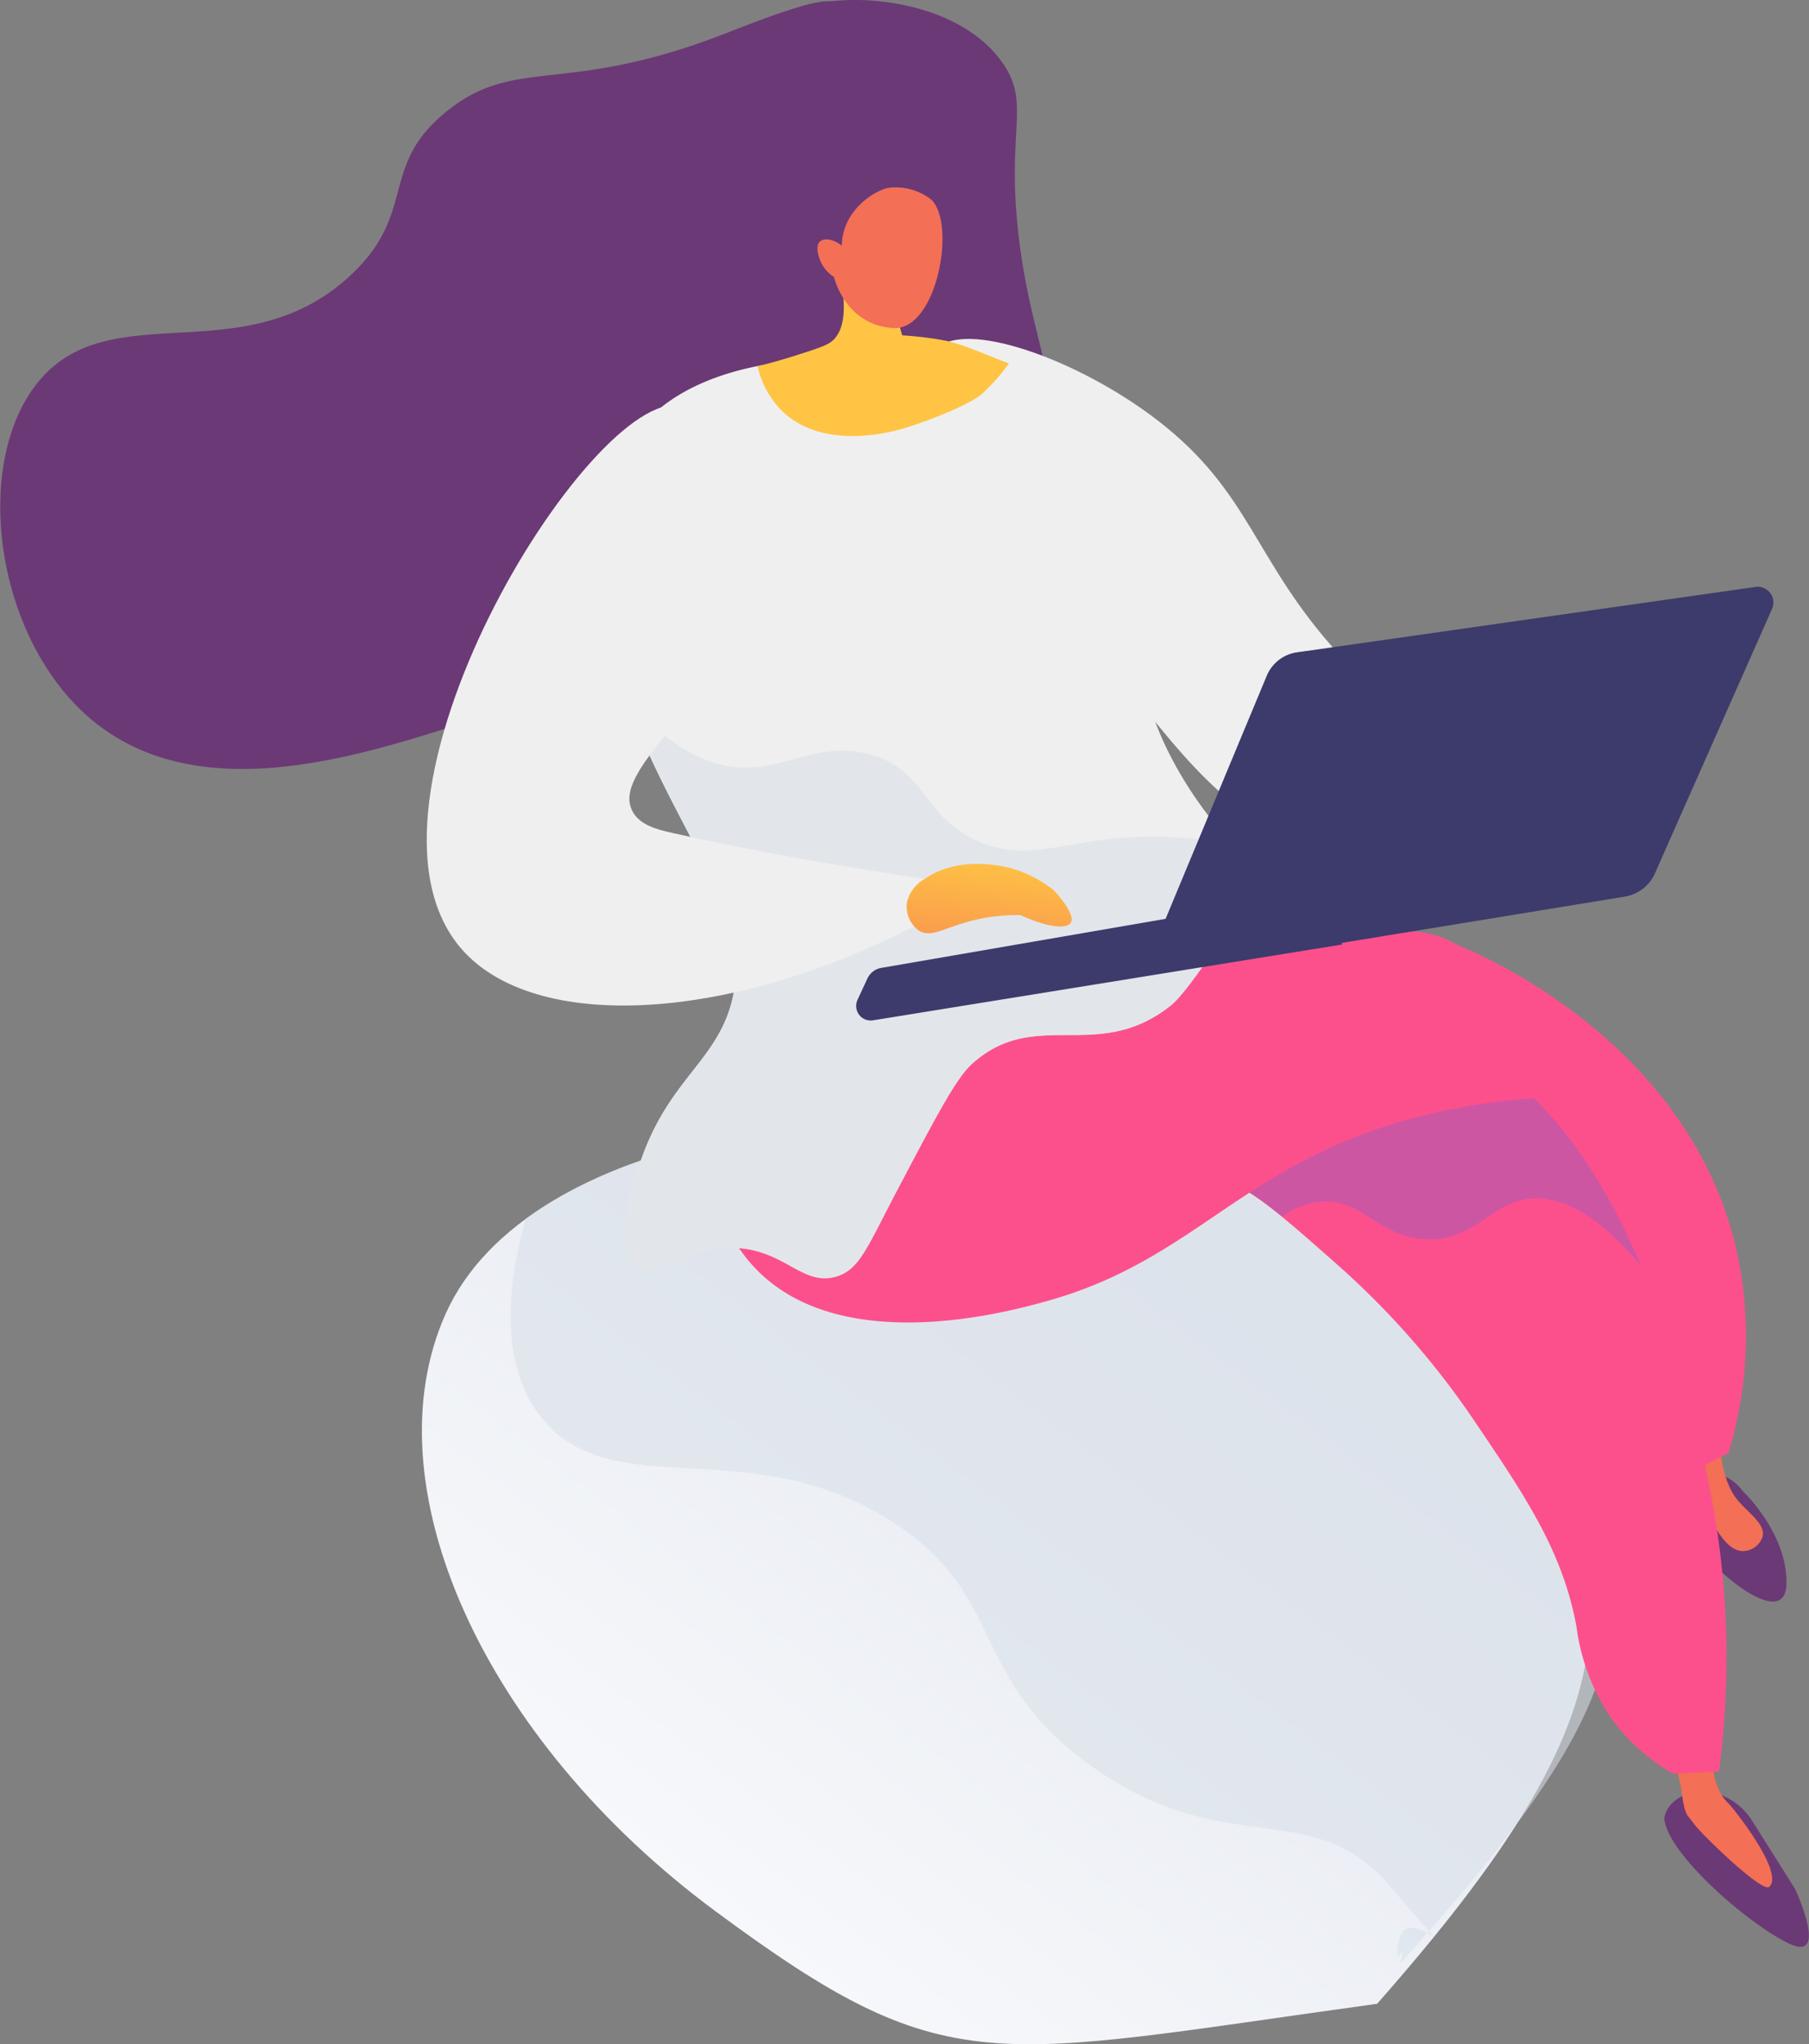
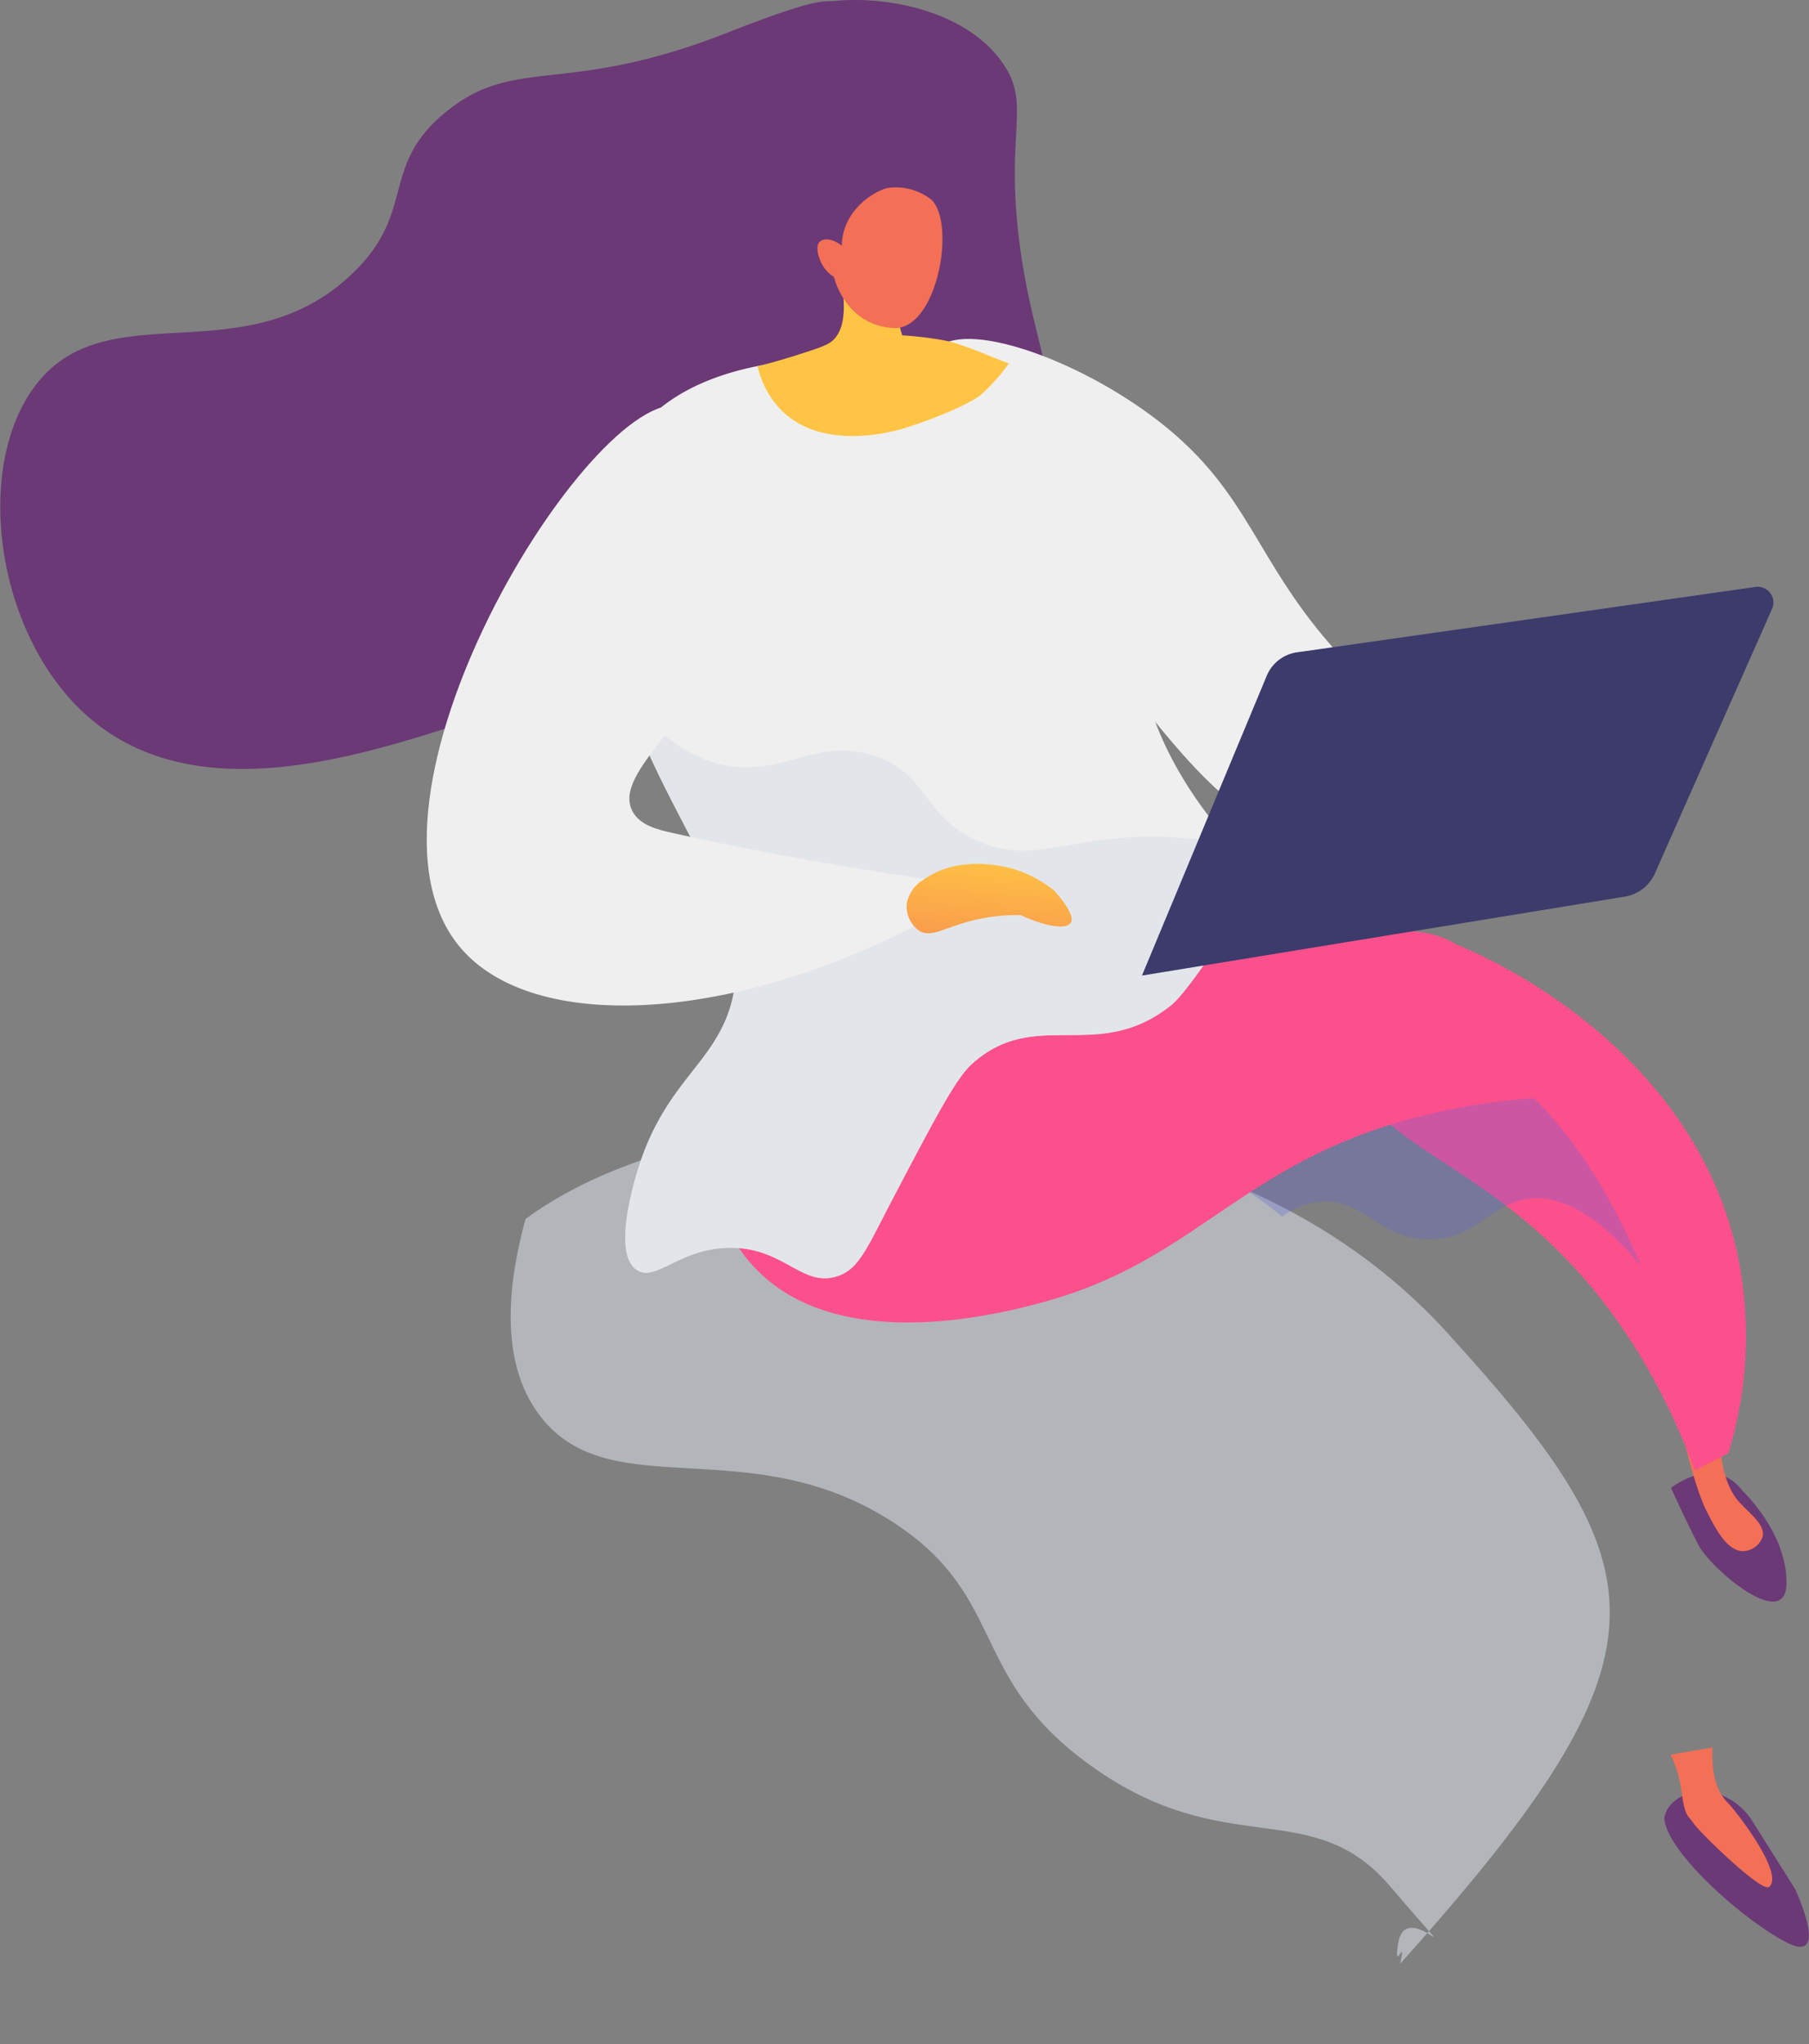
<svg xmlns="http://www.w3.org/2000/svg" xmlns:xlink="http://www.w3.org/1999/xlink" id="Capa_1" data-name="Capa 1" viewBox="0 0 399.11 450.73">
  <rect x="0" y="0" width="399.11" height="450.73" fill="#808080" stroke="none" />
  <defs>
    <style>.cls-1{fill:url(#Degradado_sin_nombre_2);}.cls-2{fill:#d8dee8;opacity:0.57;}.cls-10,.cls-15,.cls-2{isolation:isolate;}.cls-3{fill:url(#Degradado_sin_nombre_5);}.cls-4{fill:#efefef;}.cls-5{fill:url(#Degradado_sin_nombre_5-2);}.cls-6{fill:url(#Degradado_sin_nombre_13);}.cls-7{fill:url(#Degradado_sin_nombre_5-3);}.cls-8{fill:url(#Degradado_sin_nombre_13-2);}.cls-9{fill:#fc508c;}.cls-10,.cls-15{opacity:0.3;}.cls-10{fill:url(#Degradado_sin_nombre_7);}.cls-11{fill:url(#Degradado_sin_nombre_13-3);}.cls-12{fill:url(#Degradado_sin_nombre_13-4);}.cls-13{fill:url(#Degradado_sin_nombre_12);}.cls-14{fill:url(#Degradado_sin_nombre_12-2);}.cls-15{fill:url(#Degradado_sin_nombre_12-3);}.cls-16{fill:url(#Degradado_sin_nombre_13-5);}</style>
    <linearGradient id="Degradado_sin_nombre_2" x1="-750.86" y1="455.31" x2="-752.05" y2="454.3" gradientTransform="matrix(146.73, -18.02, -14.92, -121.48, 117250.57, 42141.7)" gradientUnits="userSpaceOnUse">
      <stop offset="0" stop-color="#e3e7ef" />
      <stop offset="1" stop-color="#fafbfd" />
    </linearGradient>
    <linearGradient id="Degradado_sin_nombre_5" x1="-755.14" y1="460.11" x2="-753.11" y2="458.01" gradientTransform="matrix(136.36, -16.74, -10.95, -89.15, 107531.77, 28222.23)" gradientUnits="userSpaceOnUse">
      <stop offset="0" stop-color="#311944" />
      <stop offset="1" stop-color="#6b3976" />
    </linearGradient>
    <linearGradient id="Degradado_sin_nombre_5-2" x1="-791.14" y1="450.5" x2="-788.71" y2="450.5" gradientTransform="matrix(16.65, -2.04, -2.66, -21.67, 13354.55, 8799.65)" xlink:href="#Degradado_sin_nombre_5" />
    <linearGradient id="Degradado_sin_nombre_13" x1="-712.02" y1="396.8" x2="-706.01" y2="407.41" gradientTransform="matrix(11.02, -1.35, -2.3, -18.71, 8928.02, 7964.77)" gradientUnits="userSpaceOnUse">
      <stop offset="0" stop-color="#ffc444" />
      <stop offset="1" stop-color="#f36f56" />
    </linearGradient>
    <linearGradient id="Degradado_sin_nombre_5-3" x1="-796.12" y1="450.98" x2="-794.42" y2="450.98" gradientTransform="matrix(13.35, -1.64, -2.14, -17.4, 10618.46, 7118.69)" xlink:href="#Degradado_sin_nombre_5" />
    <linearGradient id="Degradado_sin_nombre_13-2" x1="-709.89" y1="376.6" x2="-705.64" y2="383.21" gradientTransform="matrix(8.72, -1.07, -2.07, -16.87, 7086.45, 7297.19)" xlink:href="#Degradado_sin_nombre_13" />
    <linearGradient id="Degradado_sin_nombre_7" x1="-750.39" y1="450.46" x2="-750.04" y2="452.49" gradientTransform="matrix(114.27, -14.03, -7.56, -61.54, 89363.13, 17788.9)" gradientUnits="userSpaceOnUse">
      <stop offset="0" stop-color="#aa80f9" />
      <stop offset="1" stop-color="#6165d7" />
    </linearGradient>
    <linearGradient id="Degradado_sin_nombre_13-3" x1="-732.61" y1="461.74" x2="-732.53" y2="464.74" gradientTransform="matrix(32.12, -3.94, -3.07, -25.04, 25137.96, 8697.65)" xlink:href="#Degradado_sin_nombre_13" />
    <linearGradient id="Degradado_sin_nombre_13-4" x1="-709.33" y1="466.89" x2="-709.4" y2="461.49" gradientTransform="matrix(16.23, -1.99, -2.21, -18.01, 12722.01, 6960.49)" xlink:href="#Degradado_sin_nombre_13" />
    <linearGradient id="Degradado_sin_nombre_12" x1="-749.31" y1="453.43" x2="-747.61" y2="453.43" gradientTransform="matrix(62.97, -7.73, -1.15, -9.36, 47623.49, -1229.15)" gradientUnits="userSpaceOnUse">
      <stop offset="0" stop-color="#40447e" />
      <stop offset="1" stop-color="#3c3b6b" />
    </linearGradient>
    <linearGradient id="Degradado_sin_nombre_12-2" x1="-748.49" y1="458.21" x2="-747.68" y2="456.46" gradientTransform="matrix(86.43, -10.61, -4.9, -39.94, 67129.2, 10497.75)" xlink:href="#Degradado_sin_nombre_12" />
    <linearGradient id="Degradado_sin_nombre_12-3" x1="-747.15" y1="458.8" x2="-746.12" y2="457" gradientTransform="matrix(68.3, -8.39, -4.77, -38.81, 53345.05, 11668.81)" xlink:href="#Degradado_sin_nombre_12" />
    <linearGradient id="Degradado_sin_nombre_13-5" x1="-719.41" y1="454.72" x2="-721.11" y2="451.15" gradientTransform="matrix(20.88, -2.56, -1.15, -9.4, 15777.06, 2691.24)" xlink:href="#Degradado_sin_nombre_13" />
  </defs>
  <title>Salon-de-idiomas.-personaje-clases</title>
  <g id="Grupo_284" data-name="Grupo 284">
    <g id="Grupo_142" data-name="Grupo 142">
-       <path id="Trazado_475" data-name="Trazado 475" class="cls-1" d="M100.22,358.65c17.93-40,94.84-51,149.71-36.52,13.45,3.55,45.46,12.46,71.07,40.52,47,51.56,41.41,83.82-15.28,148.16-86.16,11.85-94.58,17.62-146-20.42S83.32,396.36,100.22,358.65Z" transform="translate(-1.89 -69)" />
      <path id="Trazado_476" data-name="Trazado 476" class="cls-2" d="M321,362.65c-25.59-28.06-57.62-37-71.06-40.53-43.7-11.56-101.37-6.94-132.1,15.64-3.56,13-6.29,31.22,3.31,43.58,15.54,20,46.27,2.63,78.05,23.47,25.14,16.49,16.13,34.07,43.51,53.61,29.87,21.32,48.54,6.06,66,26.62,19.32,22.75,3.4,1.31,1.64,12.49-1.11,7.08,2-2.36.44,4.45.91-1,3.62-4.05,4.51-5.06C372,432.59,368,414.2,321,362.65Z" transform="translate(-1.89 -69)" />
    </g>
    <g id="Grupo_149" data-name="Grupo 149">
      <g id="Grupo_146" data-name="Grupo 146">
        <path id="Trazado_477" data-name="Trazado 477" class="cls-3" d="M230.94,157.7c4.78-4-1.16-13.21-4-34.21-3.5-25.74,2.75-31.38-4-40.82-8.25-11.54-25.8-14.58-37-13.45-2.48.25-3.23-1-23.29,6.88-36.15,14.26-46.76,5-62.21,17.45-14.92,12-6.51,22.07-20.75,35.72-23.09,22.14-52.35,4.87-68.56,23-15.34,17.15-11,55.53,9.61,74.23,23.41,21.2,59.49,9.54,83.68,1.79a152.42,152.42,0,0,0,55.65-34,157.91,157.91,0,0,0,28.27-35.9,11.65,11.65,0,0,1,6.67-5.09c3.79-.89,7.17,1.09,8.78,1.93C212.22,159.71,226.24,161.64,230.94,157.7Z" transform="translate(-1.89 -69)" />
        <path id="Trazado_478" data-name="Trazado 478" class="cls-4" d="M208.34,146.14c5.93-6.91,31.19,1.89,48.9,15.51,20.79,16,21.18,31,40.16,51.72,9.44,10.31,25.1,23.81,51.18,34.12L345,261.11c-11.73,2.16-35,4.59-58.37-6.89-16.25-8-25.58-20-43.59-43.83S200.93,154.77,208.34,146.14Z" transform="translate(-1.89 -69)" />
        <path id="Trazado_479" data-name="Trazado 479" class="cls-5" d="M398,485.61l-9.57-15.19a14.11,14.11,0,0,0-5.56-5.06l-4.07-2.06s-9,.87-9.72,6.69c.58,7.21,16.49,21.53,26.08,26.81,1.6.87,3.85,2,5,1.14C402.23,496.46,399.91,490,398,485.61Z" transform="translate(-1.89 -69)" />
        <path id="Trazado_480" data-name="Trazado 480" class="cls-6" d="M379.71,454.29c-.34,7.07,1.61,10.49,3.49,12.31,1.32,1.28,12.52,15.49,9,18.44-1.59,1.33-15.22-11.9-16.65-14-1.29-1.91-1.91-1.35-2.65-6.9a29.51,29.51,0,0,0-2.4-8.27Z" transform="translate(-1.89 -69)" />
        <path id="Trazado_481" data-name="Trazado 481" class="cls-7" d="M386.42,397.81s9.64,9,9.62,20.16-16.71-3.1-19.42-8.29-6.07-12.62-6.07-12.62S380.08,389.38,386.42,397.81Z" transform="translate(-1.89 -69)" />
        <path id="Trazado_482" data-name="Trazado 482" class="cls-8" d="M381.29,382.52s-.84,12,4.26,17.59c2.54,2.8,5.79,5.05,5.23,7.66A4.66,4.66,0,0,1,386.5,411c-3.59.07-6.22-5.12-8.08-8.79-2.74-5.41-5.37-17.38-5.37-17.38Z" transform="translate(-1.89 -69)" />
        <path id="Trazado_483" data-name="Trazado 483" class="cls-9" d="M375.8,393.19l7.41-3.78a88,88,0,0,0,2.06-43.61c-10-46.76-56.83-66.44-62-68.53-11.18,7.44-22.22,17.36-21.35,28,1.09,13.41,20.14,18.23,39.62,35.65C353.23,351.41,366.33,367.52,375.8,393.19Z" transform="translate(-1.89 -69)" />
-         <path id="Trazado_484" data-name="Trazado 484" class="cls-9" d="M381.13,459.61a189.88,189.88,0,0,0-5.47-76.73c-6.63-23.24-20.12-70.52-54.52-84.54-7.51-3.07-18-5.34-31.57-14.76a104.43,104.43,0,0,1-23.77-22.91c-44.6-7.34-83.67,2.65-98.35,27.88-1.71,2.92-6.07,9.33-6,18,.15,19.52,21.91,40.37,43.73,42.6,27.72,2.84,40-26.77,65-20.49,7,1.75,13.45,7.44,26.36,18.83a182.3,182.3,0,0,1,30.16,34.1c11.32,16.75,19.88,29.09,23,46.06a46.53,46.53,0,0,0,7.58,20.08A43.52,43.52,0,0,0,371,460.08Z" transform="translate(-1.89 -69)" />
        <path id="Trazado_485" data-name="Trazado 485" class="cls-10" d="M161.46,306.53c-.07-8.65,4.29-15.06,6-18,14.68-25.23,53.76-35.22,98.35-27.88a104.64,104.64,0,0,0,23.77,22.91c13.59,9.42,24.07,11.7,31.58,14.76,21,8.56,34.2,29.52,42.81,49.84-10.64-12.76-18.75-15.51-24.68-14.85-8.49.95-11.39,8.66-21.63,8.92-10.95.27-14.53-8.38-23.42-8.33a16.49,16.49,0,0,0-9.47,3.36c-5.84-4.78-10.1-7.51-14.57-8.64-25-6.28-37.27,23.33-65,20.5C183.37,346.9,161.61,326.05,161.46,306.53Z" transform="translate(-1.89 -69)" />
        <path id="Trazado_486" data-name="Trazado 486" class="cls-9" d="M340.26,311.13a142.47,142.47,0,0,0-21.36,3.12c-42.43,9.52-51.66,32.21-86.52,41.76-8.24,2.26-45,12.31-63.81-7.32-13.53-14.09-15-41-3.63-53.12,4.84-5.11,10.18-5.64,44.68-9.56,13-1.47,26-3,39-4.45,55-6.05,65.07-11.15,76.18-3.28C330,281.94,337.9,290.21,340.26,311.13Z" transform="translate(-1.89 -69)" />
        <g id="Grupo_144" data-name="Grupo 144">
          <g id="Grupo_143" data-name="Grupo 143">
            <path id="Trazado_487" data-name="Trazado 487" class="cls-4" d="M202.64,149.1s-44.92-7.32-61.37,16.64c-3,4.4-5.15,10-5.93,20.29-4,52.61,38.7,78.67,26.71,107.64C157.28,305.18,147,309.73,141.73,330c-.89,3.43-4.1,15.84.64,19,4.17,2.83,9.51-4.87,20.68-4.88,11.84,0,15.66,8.61,23.34,6.34,5-1.47,6.68-6.11,12.87-17.93,9-17.09,13.46-25.64,17-28.88,14.08-12.8,27.75,0,44-13,5.89-4.69,25.75-38,19.84-28.76h0c-19.06-18.58-25-35.12-26.83-46.89-2-12.91,1-19.26-4.2-34.18a77.26,77.26,0,0,0-20.88-29.69C226.07,149.29,223.52,147.38,202.64,149.1Z" transform="translate(-1.89 -69)" />
          </g>
        </g>
        <g id="Grupo_145" data-name="Grupo 145">
          <path id="Trazado_488" data-name="Trazado 488" class="cls-11" d="M185.26,122.68c.92,2.67,5.72,17,.16,21.56-1.2,1-3.65,1.76-8.56,3.32-3.21,1-5.92,1.73-7.83,2.2a20.23,20.23,0,0,0,5.21,9.66c9.24,9.26,24.93,4.65,27.16,4,7.88-2.46,15.5-5.92,17.23-7.67a41.46,41.46,0,0,0,5.85-6.63c-3.31-1.12-10.09-4.32-14.47-5.1a76.77,76.77,0,0,0-9.08-1.08q-1.19-4.19-2.38-8.37Z" transform="translate(-1.89 -69)" />
          <path id="Trazado_489" data-name="Trazado 489" class="cls-12" d="M185.88,130.06s2.41,10.65,13.13,11.27c9.6.54,13.89-23,8.36-28.3a12.7,12.7,0,0,0-9.45-2.61c-2.4.36-10.17,4.47-10.31,12.76-1.83-1.51-3.91-1.75-4.83-.91-1.15,1.06-.15,3.62.08,4.2A7.72,7.72,0,0,0,185.88,130.06Z" transform="translate(-1.89 -69)" />
        </g>
        <path id="Trazado_490" data-name="Trazado 490" class="cls-2" d="M280.13,261.92c-2.29-2.24-4.38-4.44-6.31-6.6a86.39,86.39,0,0,0-23.9-1.63c-14.43,1.06-21.87,5.4-32.35.72-11.91-5.3-11.09-14.8-22.41-18.66-11.92-4.05-19.13,3.07-30.2,2.41-6.68-.39-15.19-3.79-24.88-15.55,10,29.95,30.8,49.73,22,71.06C157.28,305.18,147,309.73,141.73,330c-.89,3.43-4.1,15.84.64,19,4.17,2.83,9.51-4.87,20.68-4.88,11.84,0,15.66,8.61,23.34,6.34,5-1.47,6.68-6.12,12.87-17.93,9-17.09,13.46-25.64,17-28.88,14.08-12.8,27.75-.05,44-13C266.19,286,286.05,252.73,280.13,261.92Z" transform="translate(-1.89 -69)" />
      </g>
      <g id="Grupo_147" data-name="Grupo 147">
-         <path id="Trazado_491" data-name="Trazado 491" class="cls-13" d="M293.85,265.59l-97.54,16.82a4.14,4.14,0,0,0-3.05,2.34l-2.18,4.7a3.21,3.21,0,0,0,1.55,4.26,3.26,3.26,0,0,0,1.87.26L298,277.25Z" transform="translate(-1.89 -69)" />
        <path id="Trazado_492" data-name="Trazado 492" class="cls-14" d="M389.2,198.41,288.07,212.83a8.55,8.55,0,0,0-6.7,5.18l-27.52,66.08,106.54-17.41a8.79,8.79,0,0,0,6.61-5.11l25.85-58.32a3.47,3.47,0,0,0-3.65-4.84Z" transform="translate(-1.89 -69)" />
        <path id="Trazado_493" data-name="Trazado 493" class="cls-15" d="M281.37,218a8.55,8.55,0,0,1,6.7-5.18l2.21-.32a15.9,15.9,0,0,0,4.41,8.27c7.18,6.78,17,.85,25.71,7.89,9.58,7.72,3,19.13,11.61,26.36,9.06,7.61,21.14-1,36.69,2.7l-1.7,3.84a8.81,8.81,0,0,1-6.62,5.11L253.85,284.09Z" transform="translate(-1.89 -69)" />
      </g>
      <g id="Grupo_148" data-name="Grupo 148">
        <path id="Trazado_494" data-name="Trazado 494" class="cls-4" d="M203.32,273.38l2.59-10.59c-14.59-2.14-34.82-5.46-55.72-10.15-3.27-.74-7.17-1.67-8.79-4.82-4.56-8.83,16-21.1,22-42.35,5.53-19.65-2-45.06-11.42-47-19.69-4-76.46,87.6-48.21,119.83C119.75,296.49,161.86,294.53,203.32,273.38Z" transform="translate(-1.89 -69)" />
      </g>
      <path id="Trazado_495" data-name="Trazado 495" class="cls-16" d="M205.91,262.79c8.28-5.8,19.48-2.28,20.21-2a26.92,26.92,0,0,1,8.31,4.54c.38.41,4.88,5.26,3.69,7.14-1,1.5-5.44.9-11.07-1.7a41.06,41.06,0,0,0-9.38.91c-7.09,1.55-10.1,4.22-12.94,2.58a6.51,6.51,0,0,1-2.7-6.48A8,8,0,0,1,205.91,262.79Z" transform="translate(-1.89 -69)" />
    </g>
  </g>
</svg>